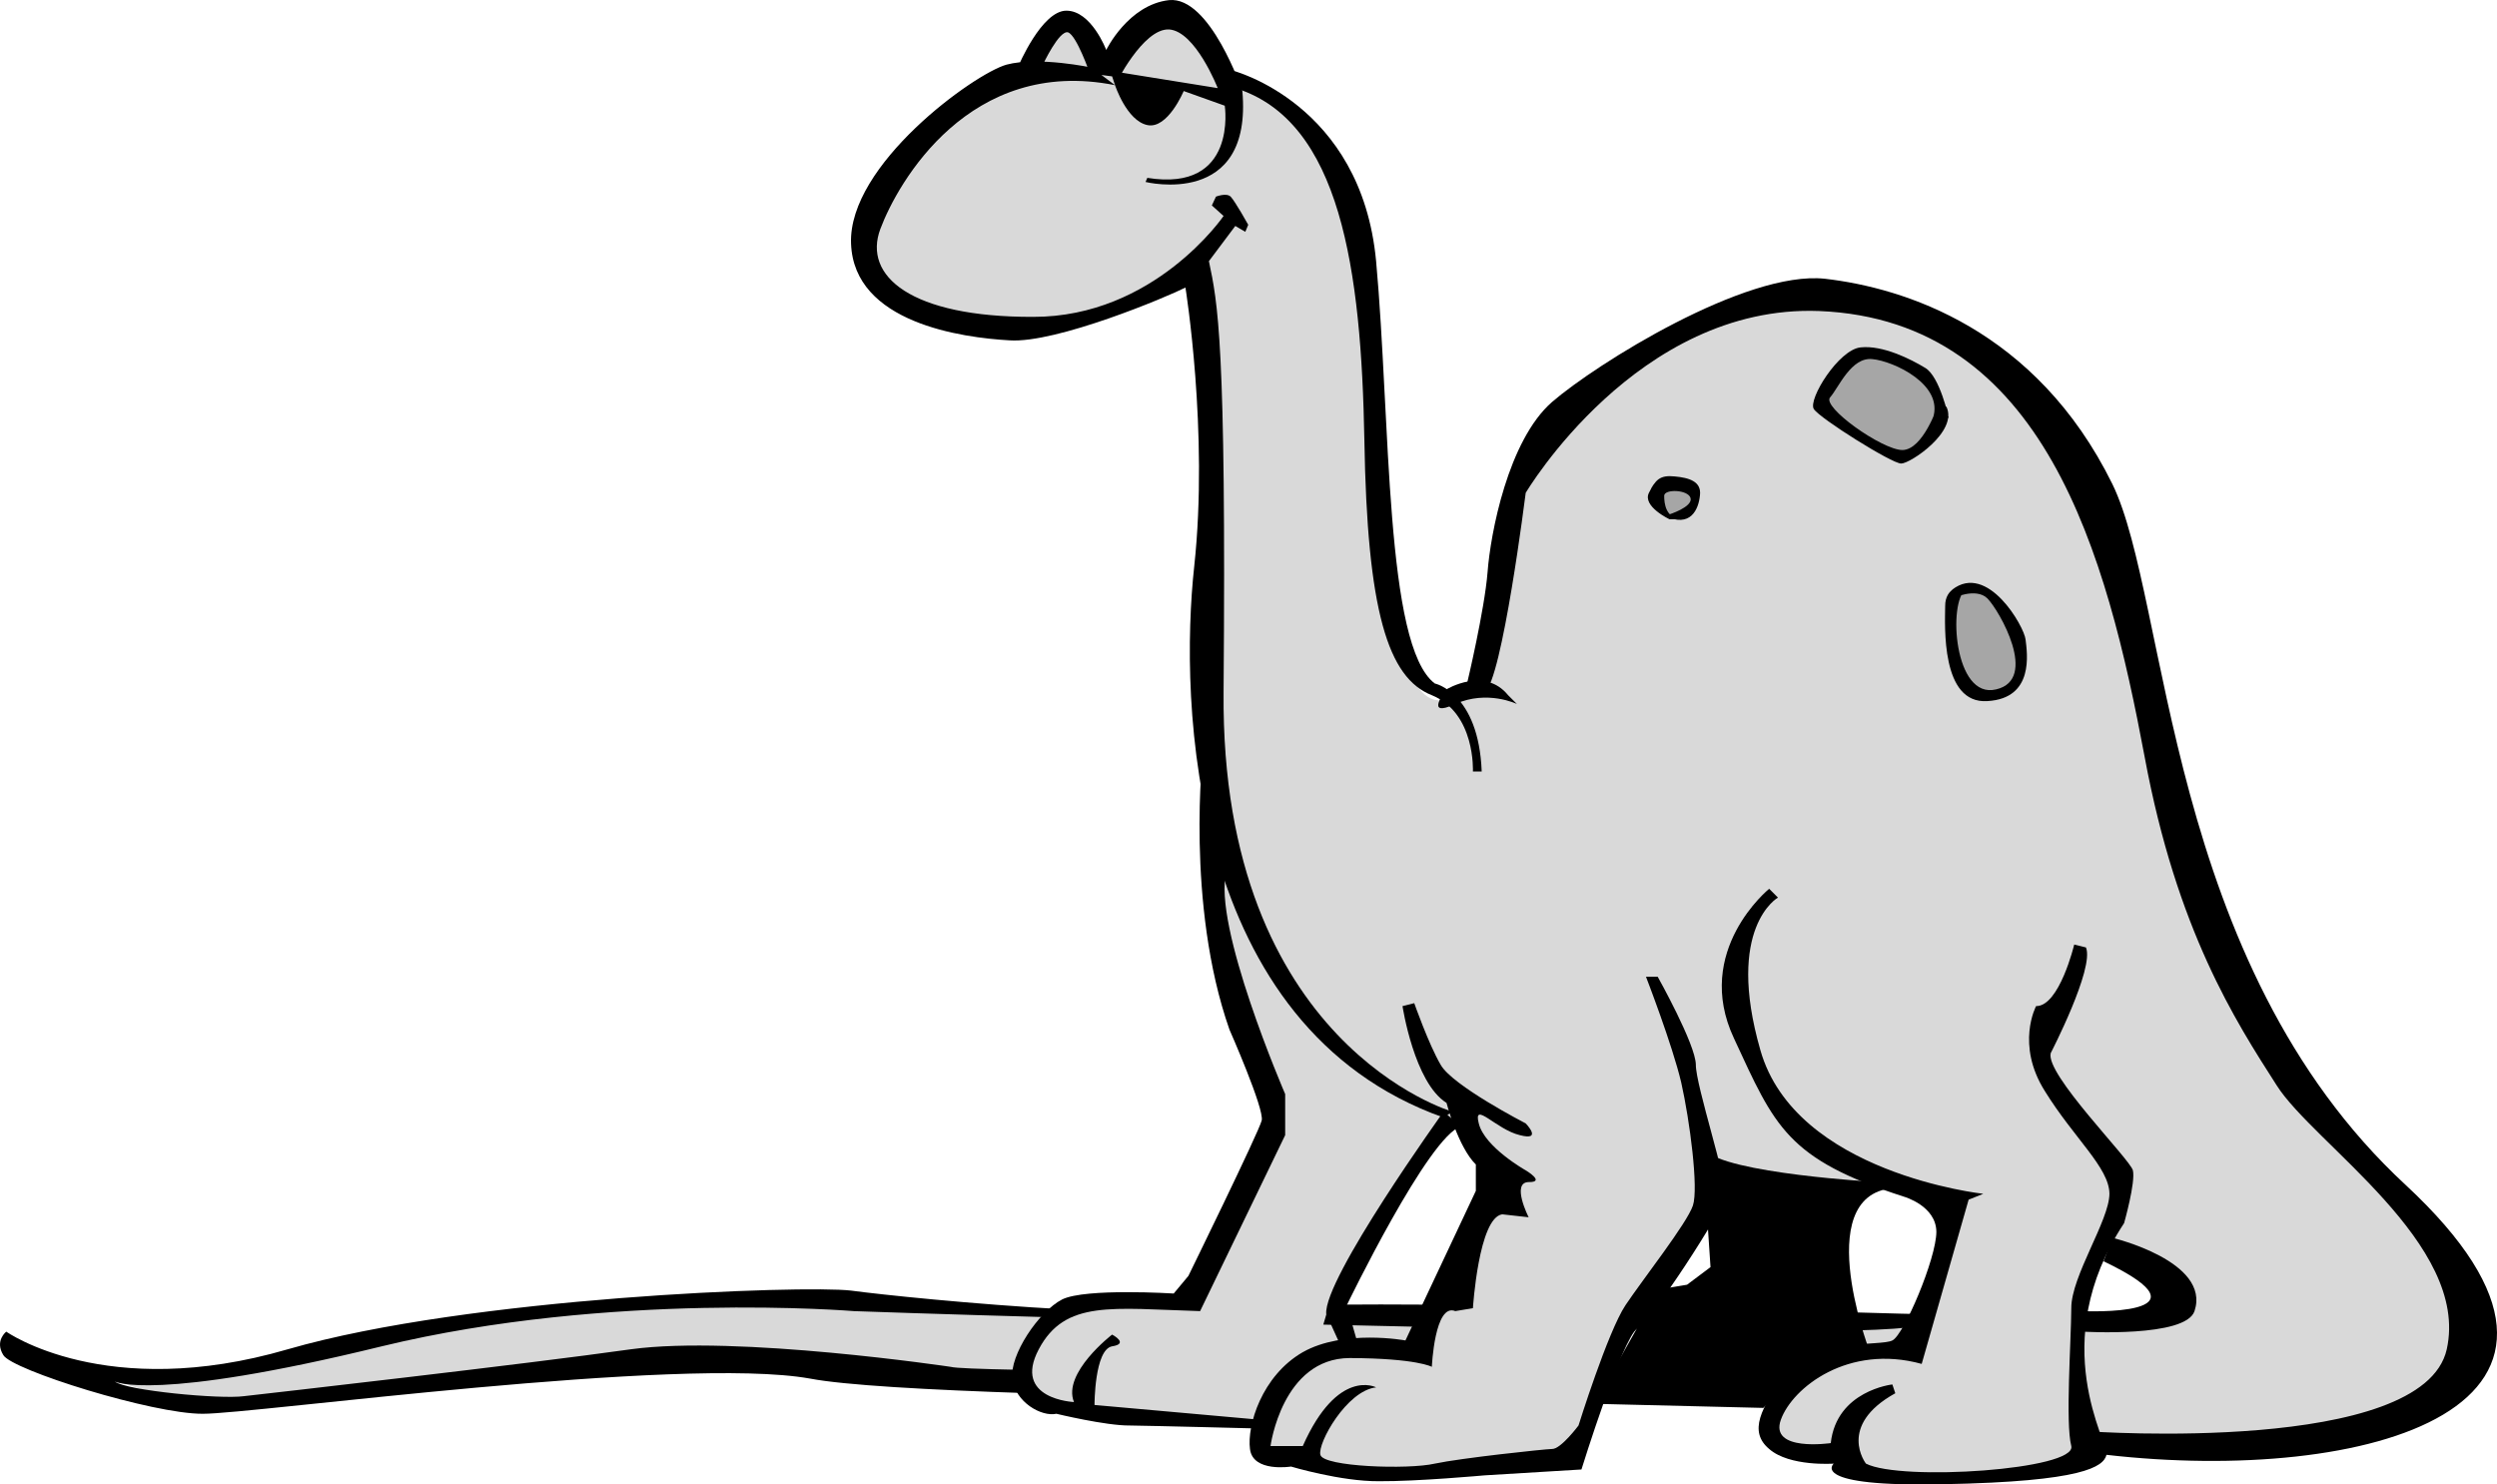
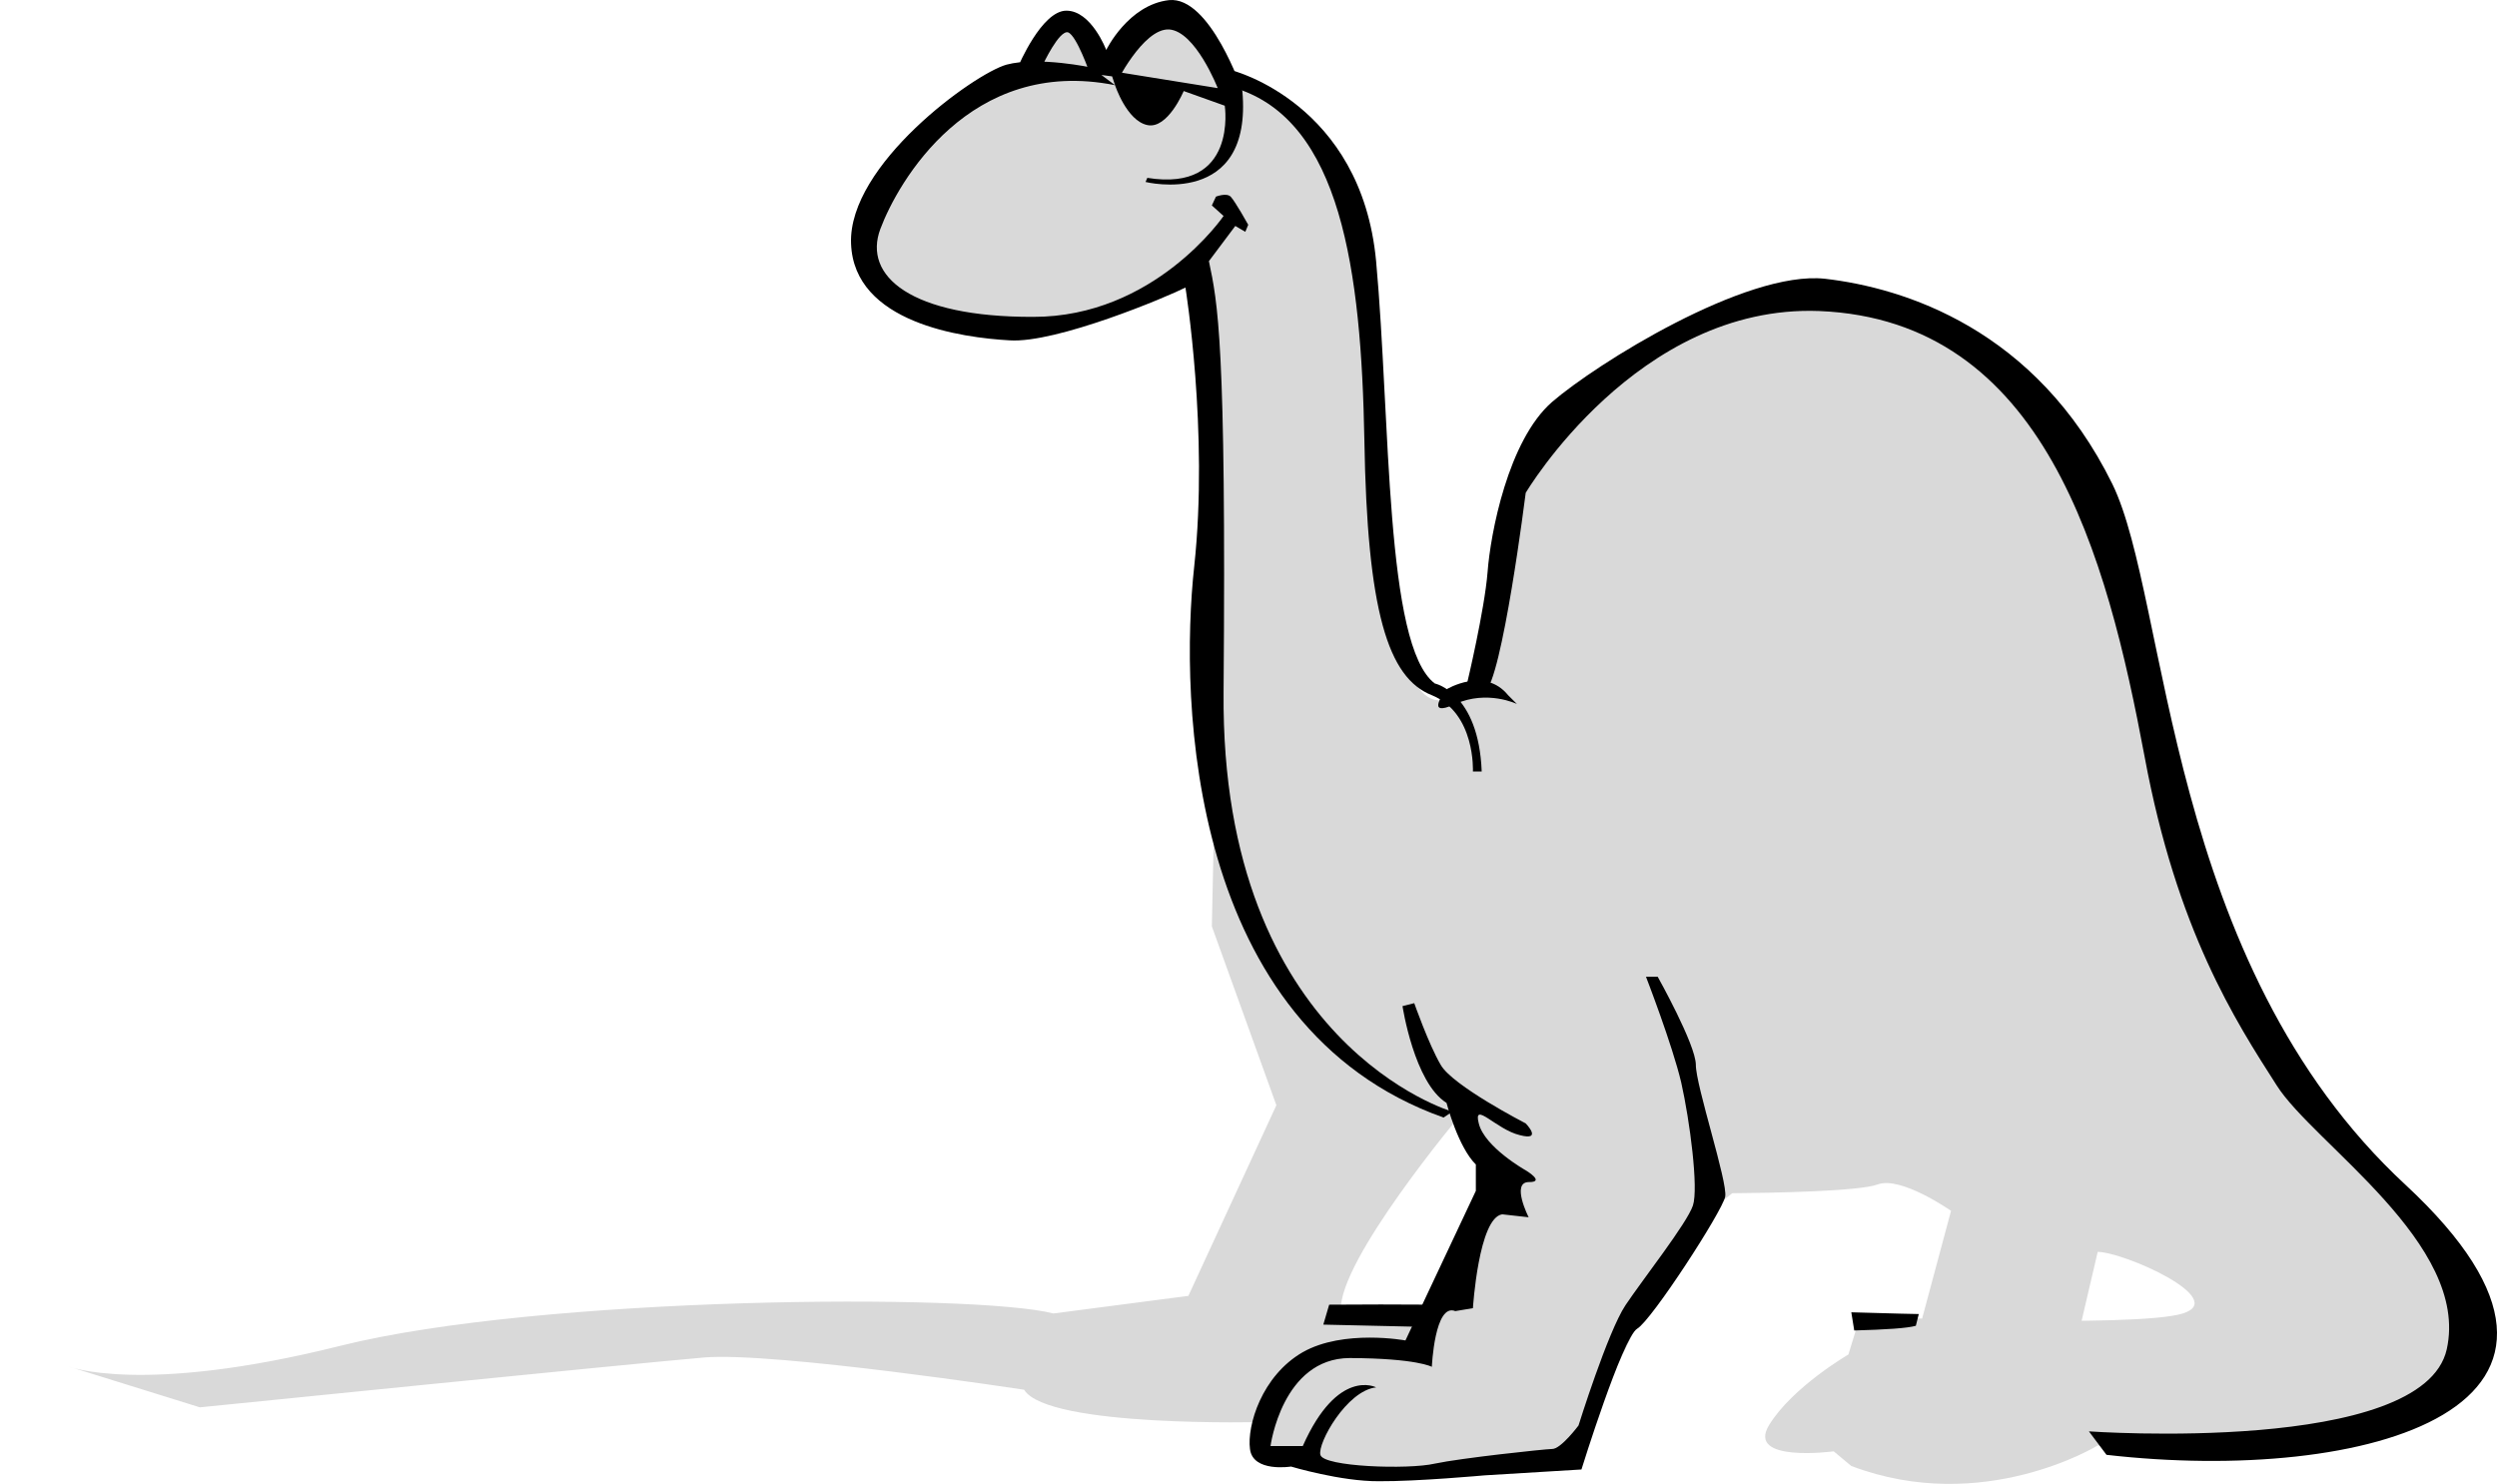
<svg xmlns="http://www.w3.org/2000/svg" width="425.631" height="253.073">
  <path fill="#d9d9d9" d="m286.568 210.424-17.5 36s-33.523 8.524-46 2l-9-.5s2.477-16.476 16-18c13.477-1.476-1.523-1.476 0-1.5 1.477.024 12 1.5 12 1.5l13.5-28.5-6.5-11.5s-21.023 25.024-20.5 33.5l14 1-3 5s-19.023-.476-21.5 6c-2.523 6.524-2.5 7-2.5 7s-37.023 1.024-41-5.5c0 0-42.523-6.476-54.5-5.5-12.023 1.024-86 8.5-86 8.5l-22.5-7s12.477 5.024 46.5-3.5c33.977-8.476 107.977-8.976 121.5-5.5l23-3 15-32.5-11-30.5.5-23.5-1.5-37.5s2.477-47.976-1-50c0 0-23.023 9.524-31.5 9.5-8.523.024-27.086-1.98-26-16.5 1.477-20.476 29-27.5 29-27.5s3.977-17.976 13-1.5c0 0 8.477-10.976 12-8.5 3.477 2.524 9.5 12 9.5 12s16.977 5.524 19.5 20c2.477 14.524 2.762 91.63 17 84.5 1.977-.976 6.5-2 6.5-2l4.5-34s21.977-32.476 50.5-33.5c0 0 26.977-.476 44 28.5 16.977 29.024 16.477 65.524 22 72.5 5.477 7.024 13.977 42.524 36.5 57 22.477 14.524 13.477 47.024-53.5 39 0 0-19.523 12.024-42 3.5l-3-2.5s-15.023 2.024-11-4.5c3.977-6.476 13.5-12 13.5-12l2-6.5s46.977 2.024 55-.5c7.977-2.476-10.023-10.476-14.5-10.5l-3.5 15-27-1.5 5.5-20.5s-8.523-5.976-12.5-4.5c-3.11 1.18-18.078 1.446-24.797 1.5l-8.703 7" />
-   <path fill="#a6a6a6" d="M334.771 100.424s-4.476 7.774-2.203 12.5c2.227 4.774 6.727 6.524 9.203 5.297 2.524-1.273 2.524-5.523 2.297-8.5-.273-3.023-5.523-10.523-9.297-9.297m-16.5-40.5s-7.726 6.024-7.5 9.297c.274 3.227 13.297 8.5 13.297 8.5l4.5-1.797 2-7.703-3-5.297-9.297-3m-33.203 28.297s-6.773-5.523-1.797-6c5.024-.523 5.524 1.977 5.5 3 .024.977-3 3-3 3" />
  <path d="M186.068 11.522s-9.023-1.95-14.5-.5c-5.523 1.55-27.023 17.05-26.5 30.5.477 13.55 18.977 16.05 27 16.5 7.977.55 26.977-7.45 30-9 0 0 3.977 24.55 1.5 47.5-2.523 23.05-1.023 78.55 42.5 94l1.5-1s-39.523-11.45-39-71.5c.477-59.95-1.023-66.45-2.5-73.5l4.5-6 1.703 1 .5-1.2s-2.226-4-3-4.8c-.726-.7-2.5 0-2.5 0l-.703 1.5 2 1.8s-11.773 17.25-32.5 17.2c-20.773.05-29.023-6.95-26-15 2.977-7.95 15.227-29.45 40-24.5 0 0 4.727-9.7 9.203-9.5 4.524.3 8.297 10 8.297 10l-16.797-2.7-1.203.7.5 1.5s1.977 6.05 5.5 6.8c3.477.75 6.203-5.8 6.203-5.8l7 2.5s2.274 14.8-13.203 12.3l-.297.7s18.274 4.55 16.5-15.5c0 0-5.476-16.2-12.5-15.5-6.976.8-10.703 8.5-10.703 8.5s-2.523-6.7-6.797-6.7c-4.226 0-8.203 9.5-8.203 9.5l4.203-.3s2.774-5.95 4.297-5.5c1.477.55 3.703 7 3.703 7l3.797.5.5 1.5" />
  <path d="M210.068 12.022s21.977 5.55 24.5 32.5c2.477 27.05 1.477 65.55 10 72 0 0 7.477 1.55 8 15h-1.5s.477-9.95-7-13c-7.523-2.95-11.023-14.45-11.5-43.5-.523-28.95-4.023-54.45-22-60l-.5-3" />
  <path d="M246.568 117.522s6.477-3.95 10.5 1l1.5 1.5s-5.023-2.45-10.5 0c-5.523 2.55-1.5-2.5-1.5-2.5" />
  <path d="M250.068 116.522s2.977-12.45 3.5-19c.477-6.45 3.477-22.45 11-29 7.477-6.45 32.977-22.45 46.5-21 13.477 1.55 35.977 8.55 49 35 9.668 19.809 8.977 81.55 50 119.5 40.977 38.05-7.023 51.05-51 46l-3-4s56.977 4.05 61-14c3.977-17.95-22.742-35.074-29-45-7.023-10.95-17.023-26.45-22.5-56-6.438-34.36-17.023-74.45-55.5-76-31-1.156-50 31-50 31s-4.023 32.05-7 34l-3-1.5m-11 55s1.977 13.05 7.5 16.5c0 0 1.977 7.55 5 10.5v4.5l-12 25.5s-10.523-1.95-17.5 2c-7.023 4.05-9.523 12.55-9 16.5.477 4.05 7 3 7 3s8.477 2.55 15 2.5c6.477.05 18-1 18-1l16.5-1s6.977-22.45 9.5-24c2.477-1.45 14.477-19.95 15-22.5.477-2.45-5.023-18.95-5-22.5-.023-3.45-6.5-15-6.5-15h-2s4.477 11.55 6 18c1.477 6.55 2.977 18.05 2 21-1.023 3.05-8.523 12.55-11.5 17-3.023 4.55-8 20.5-8 20.5s-3.023 4.05-4.5 4c-1.523.05-15.523 1.55-20 2.5-4.523 1.05-19.023.55-19.5-1.5-.523-1.95 4.477-10.95 9.5-11.5 0 0-6.523-3.45-12.5 10h-5.5s1.977-14.95 13.5-15c11.477.05 14 1.5 14 1.5s.477-10.95 4-9.5l3-.5s.977-15.45 5-16l4.5.5s-3.023-5.95 0-6c2.977.05-.5-2-.5-2s-7.023-3.95-8-8c-1.023-3.95 2.977 1.05 7 2 3.977 1.05 1-2 1-2s-12.523-6.45-14.5-10c-2.023-3.45-4.5-10.5-4.5-10.5l-2 .5" />
-   <path d="M205.068 128.022s-3.023 26.05 4.5 47.5c0 0 5.977 13.55 5.5 15.5-.523 2.05-12.5 26.5-12.5 26.5l-2.5 3s-15.023-.95-19 1c-4.023 2.05-9.023 9.55-8.5 13.5.477 4.05 4.977 6.55 7.5 6 0 0 8.477 2.05 12.5 2 3.977.05 21.5.5 21.5.5l.5-1.5-28-2.5s-.023-9.45 3-10c2.977-.45 0-2 0-2s-8.523 6.55-6.5 11.5c0 0-10.523-.45-6-9 4.477-8.45 12.477-6.95 27.5-6.5l14.5-30v-7s-12.523-28.95-10-38l-4-20.5m41 61.5s-20.523 28.55-20 34.5l2.5 5.5h3l-2-7s13.977-28.95 19.5-30.5l-3-2.5m55.5-38s-13.023 10.55-6 25.5c6.977 15.05 8.977 20.55 29 27 0 0 5.477 1.55 5.5 6-.023 4.55-5.523 17.55-7.5 18.5-2.023 1.05-13.523-.45-18 5.5-4.523 6.05-6.523 10.05-3 13 3.477 3.05 11 2.5 11 2.5s-4.523 4.05 19 3.5c23.477-.45 26.977-2.95 27.5-5 .477-1.95-10.523-18.95 3-39.5 0 0 1.977-6.95 1.5-9-.523-1.95-15.023-16.45-14-20 0 0 7.477-14.45 6-18l-2-.5s-2.523 10.55-6.5 10.5c0 0-3.523 6.55 1.5 14.5 4.977 8.05 10.977 13.05 11 17.5-.023 4.55-6.523 14.05-6.5 19.5-.023 5.55-1.023 19.55 0 23.5.977 4.05-29.023 6.05-35 3 0 0-5.023-6.45 5-12l-.5-1.5s-9.523 1.05-10.5 10c0 0-10.523 1.55-8.5-4 1.977-5.45 11.477-12.95 24-9.5l8-28 2.5-1s-32.023-3.45-38-24.5c-6.023-20.95 3-26 3-26l-1.5-1.5" />
-   <path d="m291.068 208.522.5 7.5-4 3-4.797.8-11 19.5 28.797.7s12.477-12.45 18-10c0 0-10.523-27.95 5.5-27.5l-4-1s-26.023-1.45-29.5-5.5l.5 12.5m69 2.5s16.828 4 14 12.5c-1.523 4.55-19 3.5-19 3.5v-3.5s23.477 1.05 3.5-8.5l1.5-4m-25.5-111.199s-3.023.25-3 3.5c-.023 3.25-.773 16.75 7.203 16.199 8.024-.45 6.774-8.2 6.5-10.5-.226-2.2-6.476-13.2-12.5-8.5v1.5s4.024-1.95 6 0c2.024 2.05 8.774 13.8 1.5 15.5-7.226 1.8-8.226-14.95-5.203-17l-.5-.7m-2.398-28.601s-1.5-7.023-4-8.5c-2.5-1.523-7.25-3.898-11-3.5-3.75.352-9 8.852-8 10.5 1 1.602 13.375 9.352 14.898 9.301 1.477.05 9.79-5.45 7.703-9.7l-1.5-.1s-2.476 7.476-6 7.5c-3.476-.024-13.851-7.4-12.3-9 1.449-1.65 3.574-6.9 7.199-6.5 3.625.35 12.25 4.35 10.3 10.1l2.7-.1m-47.602 17.3s-4.648-2.2-3.5-4.5c1.102-2.2 1.852-3.074 4.402-2.8 2.45.226 4.575.85 4.301 3.202-.226 2.399-1.601 5.649-6 3.5l.7-.203s4.074-1.273 3.699-2.797c-.375-1.476-4.5-1.601-4.5-.402 0 1.3.25 3.8 2.898 4h-2m-111 145c-6.59-.129-10.805-.29-11.5-.5 0 0-36.523-5.45-54.5-3-18.023 2.55-62.023 7.55-66 8-4.023.55-20.023-.95-22-2.5 0 0 6.477 3.55 45.5-6 38.977-9.45 80.5-6 80.5-6s14.566.523 35.5 1.102l.5-1.403c-15.555-.844-31.691-2.543-36.5-3.199-8.023-.95-65.023 1.05-96 10-31.023 9.05-48-3-48-3s-2.023 1.55-.5 4c1.477 2.55 25.477 10.05 34 10 8.477.05 81.477-9.95 103.5-6 5.813 1.113 19.875 1.926 37.5 2.5l-2-4" />
  <path d="M316.068 226.823c5.398-.149 9.086-.387 10.5-.801l.5-2s-4.41-.078-11.5-.3l.5 3.1m-71-4.398c-6.723-.043-13.02-.054-18.5 0l-1 3.399c5.777.117 11.645.25 17.5.398l2-3.797" />
</svg>